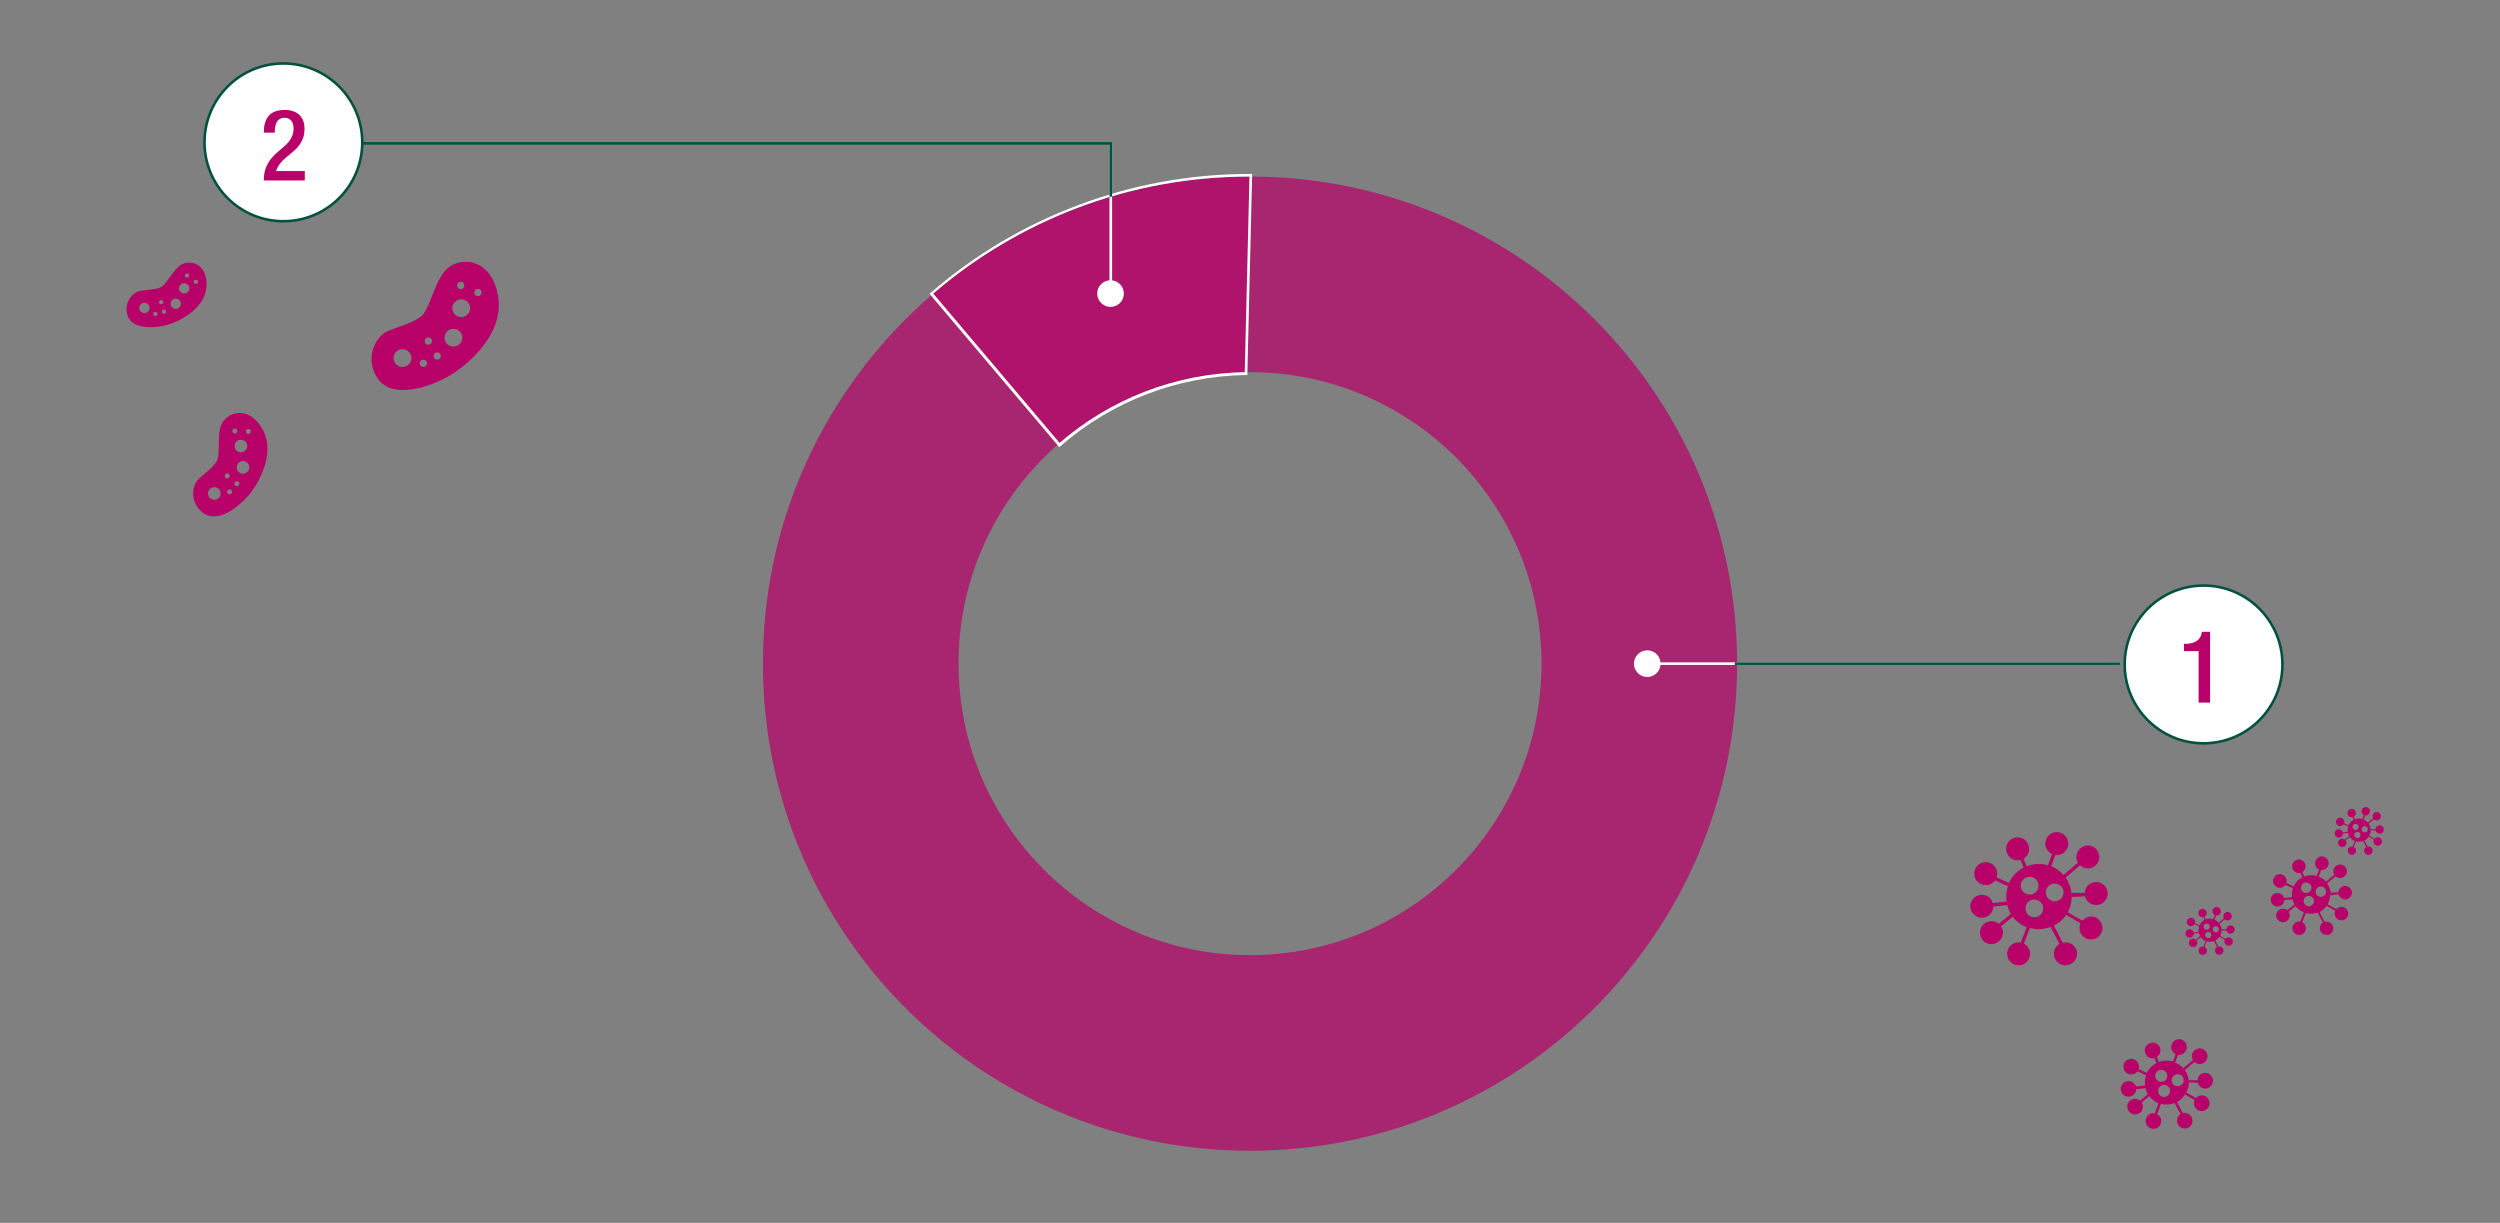
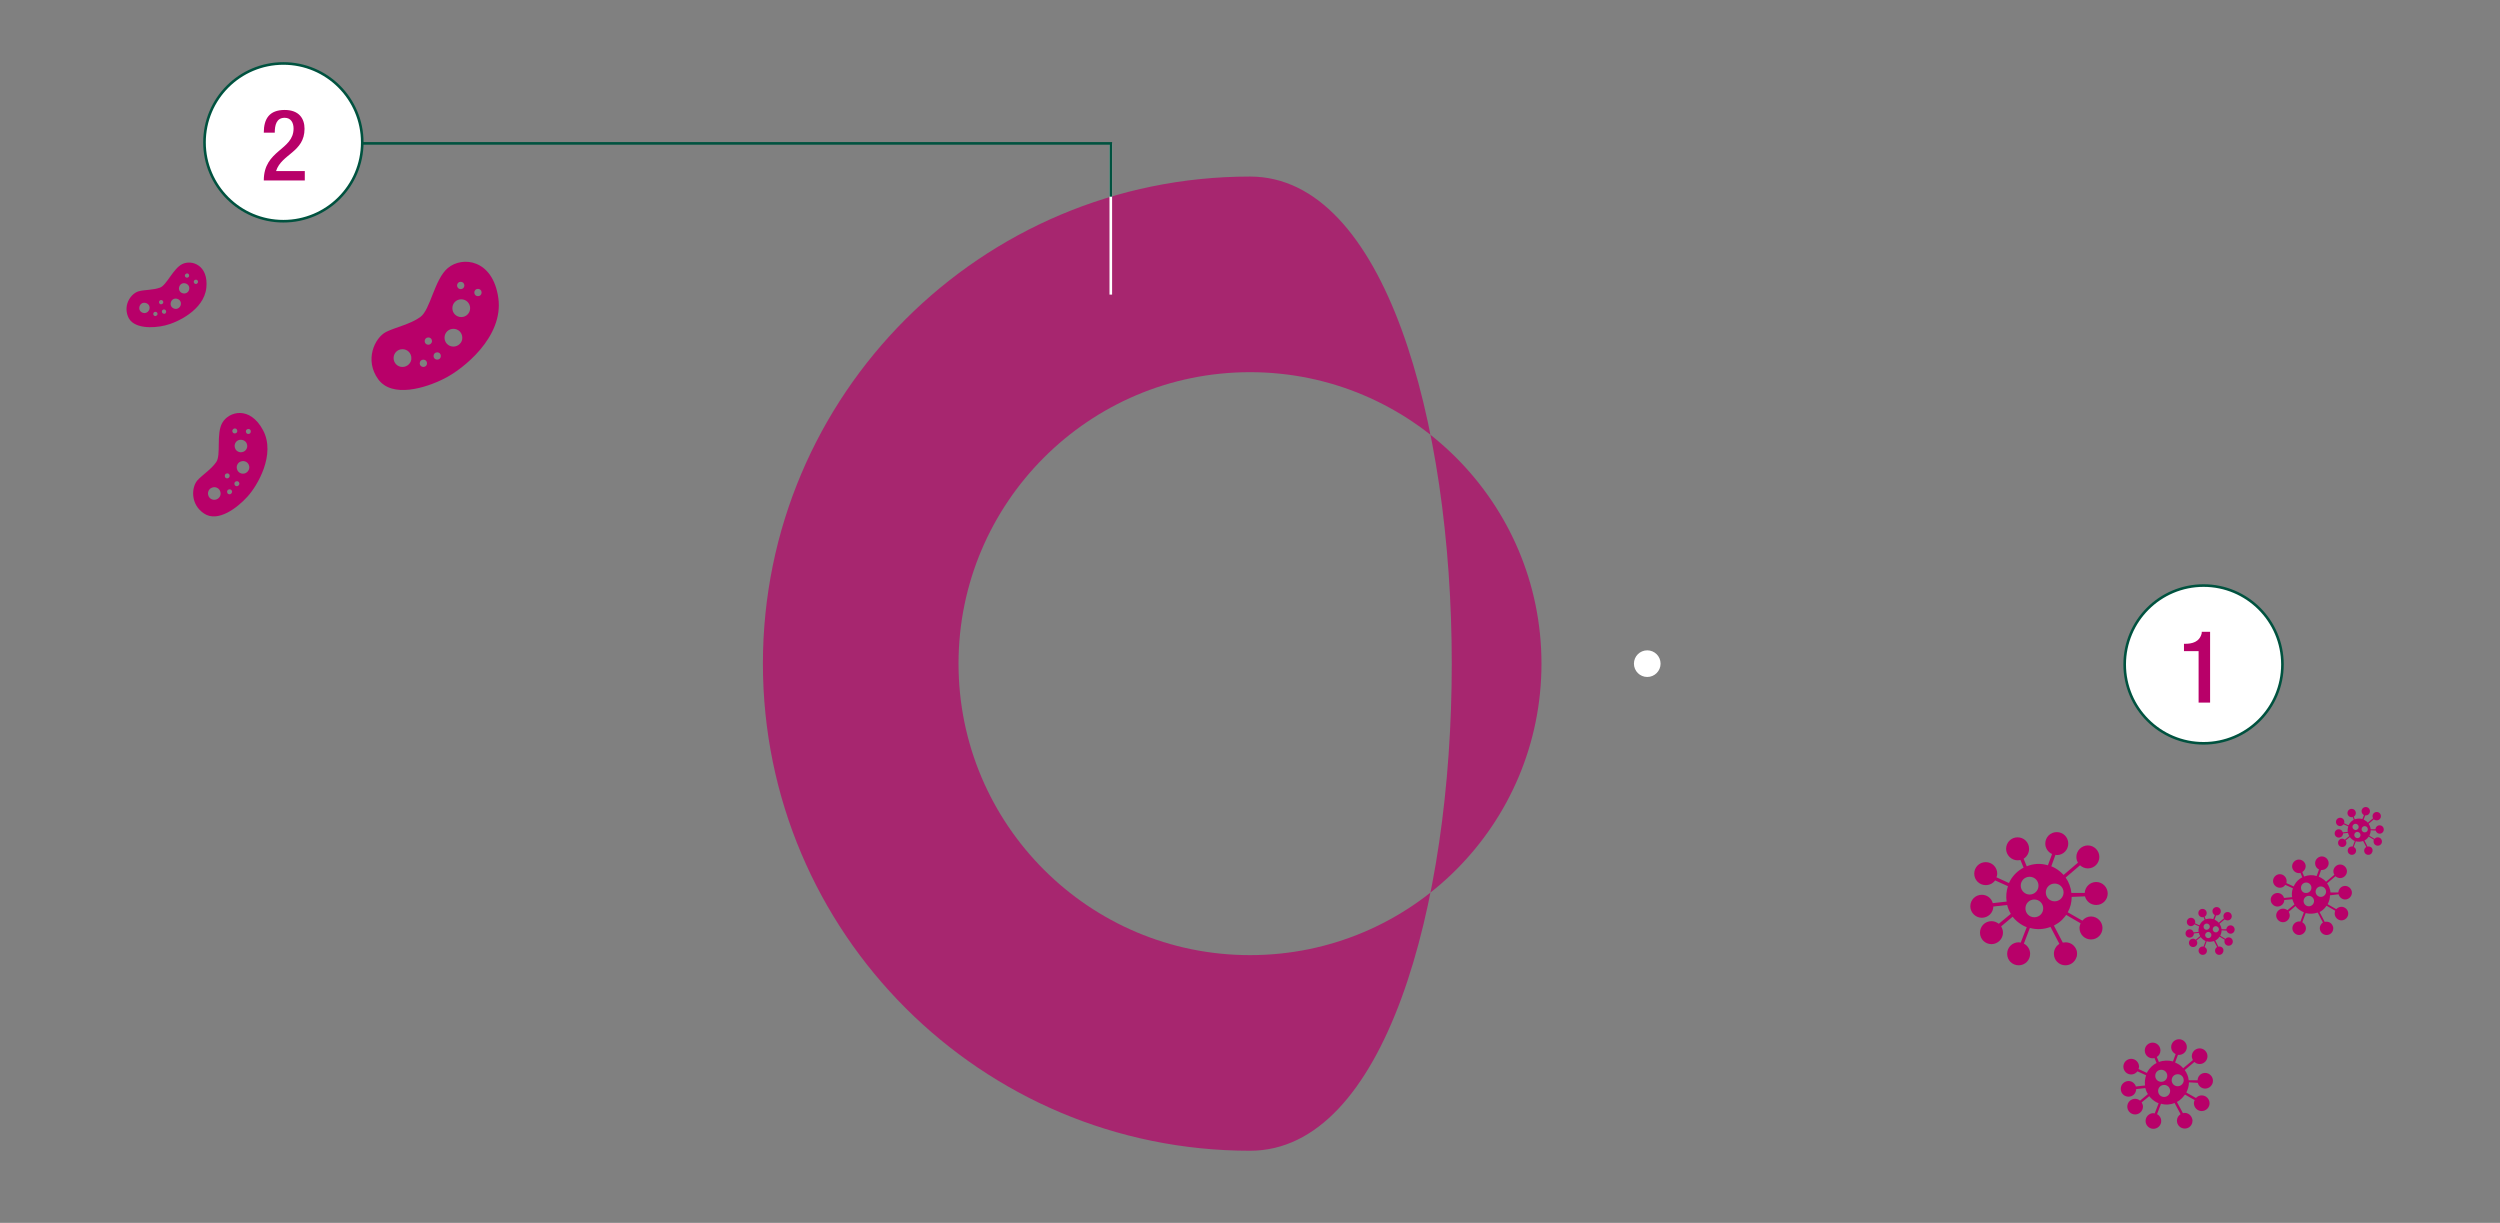
<svg xmlns="http://www.w3.org/2000/svg" version="1.1" id="Ebene_1" x="0px" y="0px" viewBox="0 0 957.2 468.2" style="enable-background:new 0 0 957.2 468.2;" xml:space="preserve">
  <rect x="0" y="0" width="957.2" height="468.2" fill="#808080" stroke="none" />
  <style type="text/css">
	.st0{fill:#FFFFFF;stroke:#00523F;stroke-miterlimit:10;}
	.st1{fill:#B80069;}
	.st2{opacity:0.7;fill:#B80069;enable-background:new    ;}
	.st3{opacity:0.5;fill:#B80069;enable-background:new    ;}
	.st4{fill:#FFFFFF;}
	.st5{fill:none;stroke:#FFFFFF;stroke-miterlimit:10;}
	.st6{fill:none;stroke:#00523F;stroke-miterlimit:10;}
</style>
  <g>
    <circle class="st0" cx="843.7" cy="254.4" r="30.2" />
    <g>
      <path class="st1" d="M841.8,269v-19.7h-5.6v-2.8h0.4c2.6,0,5.6-0.6,6.4-4.1v-0.5h3.2V269H841.8z" />
    </g>
  </g>
  <g>
    <circle class="st0" cx="108.5" cy="54.5" r="30.2" />
    <g>
      <path class="st1" d="M116.8,69.1H101c0-11.8,11.4-11.5,11.4-19.9c0-2.2-1-4.1-3.4-4.1c-3.2,0-3.8,2.9-3.8,5.7H101    c0-5.4,2.2-8.7,8-8.7c5.5,0,7.6,3.3,7.6,7.2c0,9-8.8,9.6-10.9,16.2h11v3.6H116.8z" />
    </g>
  </g>
-   <path class="st2" d="M478.6,67.6c-103,0-186.5,83.5-186.5,186.5s83.5,186.5,186.5,186.5s186.5-83.5,186.5-186.5  S581.6,67.6,478.6,67.6z M478.6,365.7c-61.6,0-111.6-50-111.6-111.6s50-111.6,111.6-111.6s111.6,50,111.6,111.6  S540.3,365.7,478.6,365.7z" />
-   <path class="st3" d="M405.6,169.6c19.1-16.5,43.8-26.6,70.9-27.1l1.8-74.9c-46.2,0.1-88.5,17-121.1,44.9L405.6,169.6z" />
+   <path class="st2" d="M478.6,67.6c-103,0-186.5,83.5-186.5,186.5s83.5,186.5,186.5,186.5S581.6,67.6,478.6,67.6z M478.6,365.7c-61.6,0-111.6-50-111.6-111.6s50-111.6,111.6-111.6s111.6,50,111.6,111.6  S540.3,365.7,478.6,365.7z" />
  <g>
-     <path class="st4" d="M478.4,67.6l-1.8,74.9c-27.1,0.5-51.8,10.6-70.9,27.1l-48.4-57.2C389.8,84.5,432.1,67.6,478.4,67.6    M479.4,66.6h-1c-22.7,0-45,4.1-66,12.1c-20.4,7.7-39.1,18.8-55.7,33.1l-0.8,0.6l0.6,0.8l48.4,57.2l0.7,0.8l0.8-0.7   c19.5-16.9,44.4-26.4,70.2-26.9h1v-1l1.8-74.9L479.4,66.6L479.4,66.6z" />
-   </g>
-   <circle class="st4" cx="425.2" cy="112.4" r="5.1" />
-   <line class="st5" x1="811.9" y1="254.1" x2="632" y2="254.1" />
+     </g>
  <circle class="st4" cx="630.7" cy="254.1" r="5.1" />
-   <line class="st6" x1="811.9" y1="254.1" x2="664.2" y2="254.1" />
  <line class="st5" x1="425.3" y1="54.9" x2="425.3" y2="112.8" />
  <polyline class="st6" points="138.9,54.9 425.3,54.9 425.3,75.3 " />
  <path class="st1" d="M79,110.2c0.9-8.6-5.5-10.9-9.2-9.1c-3.5,1.7-6,8.1-8.5,9c-2.6,1-5.9,0.8-8.1,1.4c-2.8,0.7-6.1,4.9-4.2,9.7  c1.9,4.8,9.7,4.5,14.2,3.4C67.6,123.6,78.1,118.8,79,110.2z M54.8,119.8c-1.1-0.3-1.7-1.3-1.4-2.4s1.3-1.7,2.4-1.4  c1.1,0.3,1.7,1.3,1.4,2.4C56.9,119.4,55.9,120.1,54.8,119.8z M59.3,121c-0.4-0.1-0.7-0.5-0.6-1c0.1-0.4,0.5-0.7,1-0.6  c0.4,0.1,0.7,0.5,0.6,1C60.1,120.8,59.7,121.1,59.3,121z M61.5,116.5c-0.4-0.1-0.7-0.5-0.6-1c0.1-0.4,0.5-0.7,1-0.6  c0.4,0.1,0.7,0.5,0.6,1C62.4,116.3,61.9,116.6,61.5,116.5z M62.6,120.1c-0.4-0.1-0.7-0.5-0.6-1c0.1-0.4,0.5-0.7,1-0.6  c0.4,0.1,0.7,0.5,0.6,1C63.5,120,63.1,120.3,62.6,120.1z M71.8,104.7c0.4,0.1,0.7,0.5,0.6,1c-0.1,0.4-0.5,0.7-1,0.6  c-0.4-0.1-0.7-0.5-0.6-1C71,104.9,71.4,104.6,71.8,104.7z M66.8,118.2c-1.1-0.3-1.7-1.3-1.4-2.4c0.3-1.1,1.3-1.7,2.4-1.4  c1.1,0.3,1.7,1.3,1.4,2.4C68.9,117.8,67.9,118.5,66.8,118.2z M70,112.3c-1.1-0.3-1.7-1.3-1.4-2.4c0.3-1.1,1.3-1.7,2.4-1.4  c1.1,0.3,1.7,1.3,1.4,2.4C72.2,111.9,71.1,112.6,70,112.3z M74.8,108.7c-0.4-0.1-0.7-0.5-0.6-1c0.1-0.4,0.5-0.7,1-0.6  c0.4,0.1,0.7,0.5,0.6,1C75.6,108.6,75.2,108.8,74.8,108.7z" />
  <path class="st1" d="M190.8,114.1c-2.1-14.9-13.8-16.1-19.3-11.5c-5.2,4.3-6.7,16.1-10.6,18.8c-3.9,2.8-9.5,3.9-13.1,5.7  c-4.4,2.3-8.3,10.8-3,18.1s18.1,3.4,25.2-0.2C177.3,141.4,192.9,129,190.8,114.1z M154.1,140.5c-1.9,0-3.4-1.5-3.4-3.4  s1.5-3.4,3.4-3.4s3.4,1.5,3.4,3.4C157.6,138.9,156,140.5,154.1,140.5z M162.1,140.5c-0.8,0-1.4-0.6-1.4-1.4c0-0.8,0.6-1.4,1.4-1.4  c0.8,0,1.4,0.6,1.4,1.4S162.9,140.5,162.1,140.5z M164,132c-0.8,0-1.4-0.6-1.4-1.4s0.6-1.4,1.4-1.4c0.8,0,1.4,0.6,1.4,1.4  S164.7,132,164,132z M167.4,137.7c-0.8,0-1.4-0.6-1.4-1.4c0-0.8,0.6-1.4,1.4-1.4c0.8,0,1.4,0.6,1.4,1.4  C168.8,137.1,168.2,137.7,167.4,137.7z M176.4,107.9c0.8,0,1.4,0.6,1.4,1.4s-0.6,1.4-1.4,1.4s-1.4-0.6-1.4-1.4  S175.6,107.9,176.4,107.9z M173.6,132.7c-1.9,0-3.4-1.5-3.4-3.4c0-1.9,1.5-3.4,3.4-3.4s3.4,1.5,3.4,3.4  C177.1,131.1,175.5,132.7,173.6,132.7z M176.6,121.4c-1.9,0-3.4-1.5-3.4-3.4s1.5-3.4,3.4-3.4s3.4,1.5,3.4,3.4  S178.5,121.4,176.6,121.4z M183,113.4c-0.8,0-1.4-0.6-1.4-1.4s0.6-1.4,1.4-1.4c0.8,0,1.4,0.6,1.4,1.4S183.8,113.4,183,113.4z" />
  <path class="st1" d="M100.7,164.7c-5-9.4-13.1-7.2-15.6-2.8c-2.4,4.2-0.4,12.3-2.3,15c-1.9,2.8-5.3,4.9-7.2,7  c-2.3,2.6-2.8,9.2,2.5,12.7c5.3,3.6,12.8-2.2,16.6-6.4C98.5,186.1,105.7,174,100.7,164.7z M82.9,191.2c-1.3,0.5-2.7-0.2-3.1-1.4  c-0.5-1.3,0.2-2.7,1.4-3.1c1.3-0.5,2.7,0.2,3.1,1.4C84.8,189.3,84.2,190.7,82.9,191.2z M88.2,189.2c-0.5,0.2-1.1-0.1-1.2-0.6  c-0.2-0.5,0.1-1.1,0.6-1.2c0.5-0.2,1.1,0.1,1.2,0.6C89,188.4,88.7,189,88.2,189.2z M87.3,183.1c-0.5,0.2-1.1-0.1-1.2-0.6  s0.1-1.1,0.6-1.2c0.5-0.2,1.1,0.1,1.2,0.6S87.8,182.9,87.3,183.1z M91,186.1c-0.5,0.2-1.1-0.1-1.2-0.6c-0.2-0.5,0.1-1.1,0.6-1.2  c0.5-0.2,1.1,0.1,1.2,0.6C91.8,185.3,91.5,185.9,91,186.1z M89.6,164.1c0.5-0.2,1.1,0.1,1.2,0.6c0.2,0.5-0.1,1.1-0.6,1.2  c-0.5,0.2-1.1-0.1-1.2-0.6C88.8,164.9,89.1,164.3,89.6,164.1z M93.9,181.2c-1.3,0.5-2.7-0.2-3.1-1.4c-0.5-1.3,0.2-2.7,1.4-3.1  c1.3-0.5,2.7,0.2,3.1,1.4C95.8,179.3,95.1,180.7,93.9,181.2z M93.1,173c-1.3,0.5-2.7-0.2-3.1-1.4c-0.5-1.3,0.2-2.7,1.4-3.1  s2.7,0.2,3.1,1.4C95,171.2,94.3,172.6,93.1,173z M95.4,166.1c-0.5,0.2-1.1-0.1-1.2-0.6c-0.2-0.5,0.1-1.1,0.6-1.2  c0.5-0.2,1.1,0.1,1.2,0.6C96.1,165.4,95.9,166,95.4,166.1z" />
  <path class="st1" d="M798.3,343.2c0.5,1.9,2.2,3.3,4.3,3.3c2.5,0,4.4-2,4.4-4.4s-2-4.4-4.4-4.4s-4.3,1.9-4.4,4.2h-5.1  c-0.2-2.1-1-4.2-2.2-5.9l5.5-4.7c0.8,0.7,1.8,1.2,3,1.2c2.5,0,4.4-2,4.4-4.4s-2-4.4-4.4-4.4s-4.4,2-4.4,4.4c0,0.8,0.2,1.5,0.6,2.2  l-5.5,4.7c-0.9-1-2-1.9-3.2-2.6c-0.5-0.3-1-0.5-1.5-0.7l1.6-4.4c0.2,0,0.4,0.1,0.5,0.1c2.5,0,4.4-2,4.4-4.4c0-2.5-2-4.4-4.4-4.4  c-2.5,0-4.4,2-4.4,4.4c0,1.8,1.1,3.3,2.6,4l-1.6,4.3c-2.7-0.8-5.5-0.7-8.1,0.4l-1.2-2.9c1.3-0.8,2.1-2.2,2.1-3.8  c0-2.5-2-4.4-4.4-4.4c-2.5,0-4.4,2-4.4,4.4s2,4.4,4.4,4.4c0.4,0,0.7-0.1,1.1-0.1l1.2,2.9c-2.1,1.1-3.9,2.8-5.1,4.9  c-0.2,0.3-0.3,0.6-0.5,1l-4.8-2.2c0.2-0.4,0.3-0.9,0.3-1.4c0-2.5-2-4.4-4.4-4.4c-2.5,0-4.4,2-4.4,4.4c0,2.5,2,4.4,4.4,4.4  c1.5,0,2.8-0.7,3.6-1.8l4.9,2.2c-0.6,1.9-0.8,3.9-0.5,5.9l-5.3,0.6c-0.5-1.9-2.2-3.2-4.2-3.2c-2.5,0-4.4,2-4.4,4.4s2,4.4,4.4,4.4  s4.4-1.9,4.4-4.3l5.3-0.6c0.3,1.2,0.8,2.4,1.4,3.4l-4.6,3.8c-0.8-0.6-1.7-1-2.8-1c-2.5,0-4.4,2-4.4,4.4c0,2.5,2,4.4,4.4,4.4  s4.4-2,4.4-4.4c0-0.9-0.3-1.7-0.7-2.4l4.4-3.7c1,1.3,2.3,2.4,3.7,3.2c0.5,0.3,1.1,0.6,1.7,0.8l-2.3,5.9c-0.3,0-0.5-0.1-0.8-0.1  c-2.5,0-4.4,2-4.4,4.4c0,2.5,2,4.4,4.4,4.4c2.5,0,4.4-2,4.4-4.4c0-1.7-1-3.2-2.4-3.9l2.3-6c2.6,0.7,5.3,0.6,7.9-0.4l3.4,6.5  c-1.3,0.8-2.1,2.2-2.1,3.8c0,2.5,2,4.4,4.4,4.4c1.9,0,3.6-1.2,4.2-3c0.1-0.2,0.1-0.4,0.2-0.5V366c0.1-0.6,0.1-1.2,0-1.7l0,0  c0-0.1-0.1-0.3-0.1-0.4c-0.6-1.8-2.2-3.1-4.2-3.1c-0.4,0-0.7,0.1-1.1,0.1l-3.4-6.5c1.1-0.6,2.2-1.3,3.1-2.2l0.9-1  c0.2-0.3,0.5-0.6,0.7-0.9l5.5,3.2c-0.2,0.6-0.4,1.2-0.4,1.8c0,2.5,2,4.4,4.4,4.4c2.5,0,4.4-2,4.4-4.4s-2-4.4-4.4-4.4  c-1.3,0-2.5,0.6-3.3,1.6l-5.6-3.2c1-1.8,1.5-3.8,1.5-5.9L798.3,343.2z M773.7,339.1c0-1.9,1.5-3.4,3.4-3.4s3.4,1.5,3.4,3.4  s-1.5,3.4-3.4,3.4C775.3,342.5,773.7,341,773.7,339.1z M778.9,351.2c-1.9,0-3.4-1.5-3.4-3.4s1.5-3.4,3.4-3.4s3.4,1.5,3.4,3.4  C782.3,349.7,780.8,351.2,778.9,351.2z M786.7,345.1c-1.9,0-3.4-1.5-3.4-3.4s1.5-3.4,3.4-3.4s3.4,1.5,3.4,3.4  C790.1,343.5,788.6,345.1,786.7,345.1z" />
  <path class="st1" d="M852.5,356.3c0.2,0.7,0.8,1.2,1.5,1.2c0.9,0,1.6-0.7,1.6-1.6s-0.7-1.6-1.6-1.6c-0.9,0-1.5,0.7-1.6,1.5h-1.8  c-0.1-0.8-0.4-1.5-0.8-2.1l2-1.7c0.3,0.3,0.7,0.4,1.1,0.4c0.9,0,1.6-0.7,1.6-1.6s-0.7-1.6-1.6-1.6s-1.6,0.7-1.6,1.6  c0,0.3,0.1,0.6,0.2,0.8l-2,1.7c-0.3-0.4-0.7-0.7-1.1-0.9c-0.2-0.1-0.4-0.2-0.5-0.3l0.6-1.6c0.1,0,0.1,0,0.2,0c0.9,0,1.6-0.7,1.6-1.6  s-0.7-1.6-1.6-1.6c-0.9,0-1.6,0.7-1.6,1.6c0,0.6,0.4,1.2,0.9,1.5l-0.6,1.5c-1-0.3-2-0.2-2.9,0.1l-0.4-1c0.5-0.3,0.8-0.8,0.8-1.4  c0-0.9-0.7-1.6-1.6-1.6s-1.6,0.7-1.6,1.6s0.7,1.6,1.6,1.6c0.1,0,0.3,0,0.4-0.1l0.4,1.1c-0.8,0.4-1.4,1-1.8,1.8  c-0.1,0.1-0.1,0.2-0.2,0.3l-1.7-0.8c0.1-0.2,0.1-0.3,0.1-0.5c0-0.9-0.7-1.6-1.6-1.6c-0.9,0-1.6,0.7-1.6,1.6s0.7,1.6,1.6,1.6  c0.5,0,1-0.3,1.3-0.7l1.8,0.8c-0.2,0.7-0.3,1.4-0.2,2.1l-1.9,0.2c-0.2-0.7-0.8-1.2-1.5-1.2c-0.9,0-1.6,0.7-1.6,1.6s0.7,1.6,1.6,1.6  c0.9,0,1.6-0.7,1.6-1.6l1.9-0.2c0.1,0.4,0.3,0.9,0.5,1.2l-1.7,1.4c-0.3-0.2-0.6-0.4-1-0.4c-0.9,0-1.6,0.7-1.6,1.6s0.7,1.6,1.6,1.6  s1.6-0.7,1.6-1.6c0-0.3-0.1-0.6-0.3-0.9l1.6-1.3c0.4,0.5,0.8,0.9,1.3,1.2c0.2,0.1,0.4,0.2,0.6,0.3l-0.8,2.1c-0.1,0-0.2,0-0.3,0  c-0.9,0-1.6,0.7-1.6,1.6s0.7,1.6,1.6,1.6c0.9,0,1.6-0.7,1.6-1.6c0-0.6-0.3-1.1-0.9-1.4l0.8-2.2c0.9,0.3,1.9,0.2,2.8-0.1l1.2,2.3  c-0.5,0.3-0.8,0.8-0.8,1.4c0,0.9,0.7,1.6,1.6,1.6c0.7,0,1.3-0.4,1.5-1.1c0-0.1,0-0.1,0.1-0.2l0,0c0-0.2,0-0.4,0-0.6l0,0  c0-0.1,0-0.1,0-0.2c-0.2-0.7-0.8-1.1-1.5-1.1c-0.1,0-0.3,0-0.4,0.1l-1.2-2.4c0.4-0.2,0.8-0.5,1.1-0.8l0.3-0.4  c0.1-0.1,0.2-0.2,0.2-0.3l2,1.2c-0.1,0.2-0.1,0.4-0.1,0.7c0,0.9,0.7,1.6,1.6,1.6c0.9,0,1.6-0.7,1.6-1.6s-0.7-1.6-1.6-1.6  c-0.5,0-0.9,0.2-1.2,0.6l-2-1.2c0.3-0.7,0.5-1.4,0.5-2.1L852.5,356.3z M843.7,354.8c0-0.7,0.6-1.2,1.2-1.2c0.7,0,1.2,0.6,1.2,1.2  s-0.6,1.2-1.2,1.2C844.2,356,843.7,355.5,843.7,354.8z M845.5,359.2c-0.7,0-1.2-0.6-1.2-1.2s0.6-1.2,1.2-1.2c0.7,0,1.2,0.6,1.2,1.2  S846.2,359.2,845.5,359.2z M848.4,357c-0.7,0-1.2-0.6-1.2-1.2c0-0.7,0.6-1.2,1.2-1.2s1.2,0.6,1.2,1.2C849.6,356.4,849,357,848.4,357  z" />
  <path class="st1" d="M909.6,318c0.2,0.7,0.8,1.2,1.5,1.2c0.9,0,1.6-0.7,1.6-1.6s-0.7-1.6-1.6-1.6c-0.9,0-1.5,0.7-1.6,1.5h-1.8  c-0.1-0.8-0.4-1.5-0.8-2.1l2-1.7c0.3,0.3,0.7,0.4,1.1,0.4c0.9,0,1.6-0.7,1.6-1.6s-0.7-1.6-1.6-1.6s-1.6,0.7-1.6,1.6  c0,0.3,0.1,0.6,0.2,0.8l-2,1.7c-0.3-0.4-0.7-0.7-1.1-0.9c-0.2-0.1-0.4-0.2-0.5-0.3l0.6-1.6c0.1,0,0.1,0,0.2,0c0.9,0,1.6-0.7,1.6-1.6  s-0.7-1.6-1.6-1.6s-1.6,0.7-1.6,1.6c0,0.6,0.4,1.2,0.9,1.5l-0.6,1.5c-1-0.3-2-0.2-2.9,0.1l-0.4-1c0.5-0.3,0.8-0.8,0.8-1.4  c0-0.9-0.7-1.6-1.6-1.6s-1.6,0.7-1.6,1.6s0.7,1.6,1.6,1.6c0.1,0,0.3,0,0.4-0.1l0.4,1.1c-0.8,0.4-1.4,1-1.8,1.8  c-0.1,0.1-0.1,0.2-0.2,0.3l-1.7-0.8c0.1-0.2,0.1-0.3,0.1-0.5c0-0.9-0.7-1.6-1.6-1.6c-0.9,0-1.6,0.7-1.6,1.6s0.7,1.6,1.6,1.6  c0.5,0,1-0.3,1.3-0.7l1.8,0.8c-0.2,0.7-0.3,1.4-0.2,2.1l-1.9,0.2c-0.2-0.7-0.8-1.2-1.5-1.2c-0.9,0-1.6,0.7-1.6,1.6s0.7,1.6,1.6,1.6  c0.9,0,1.6-0.7,1.6-1.6l1.9-0.2c0.1,0.4,0.3,0.9,0.5,1.2l-1.7,1.4c-0.3-0.2-0.6-0.4-1-0.4c-0.9,0-1.6,0.7-1.6,1.6s0.7,1.6,1.6,1.6  s1.6-0.7,1.6-1.6c0-0.3-0.1-0.6-0.3-0.9l1.6-1.3c0.4,0.5,0.8,0.9,1.3,1.2c0.2,0.1,0.4,0.2,0.6,0.3l-0.8,2.1c-0.1,0-0.2,0-0.3,0  c-0.9,0-1.6,0.7-1.6,1.6s0.7,1.6,1.6,1.6c0.9,0,1.6-0.7,1.6-1.6c0-0.6-0.3-1.1-0.9-1.4l0.8-2.2c0.9,0.3,1.9,0.2,2.8-0.1l1.2,2.3  c-0.5,0.3-0.8,0.8-0.8,1.4c0,0.9,0.7,1.6,1.6,1.6c0.7,0,1.3-0.4,1.5-1.1c0-0.1,0-0.1,0.1-0.2l0,0c0-0.2,0-0.4,0-0.6l0,0  c0-0.1,0-0.1,0-0.2c-0.2-0.7-0.8-1.1-1.5-1.1c-0.1,0-0.3,0-0.4,0.1l-1.2-2.4c0.4-0.2,0.8-0.5,1.1-0.8l0.3-0.4  c0.1-0.1,0.2-0.2,0.2-0.3l2,1.2c-0.1,0.2-0.1,0.4-0.1,0.7c0,0.9,0.7,1.6,1.6,1.6s1.6-0.7,1.6-1.6s-0.7-1.6-1.6-1.6  c-0.5,0-0.9,0.2-1.2,0.6l-2-1.2c0.3-0.7,0.5-1.4,0.5-2.1L909.6,318z M900.7,316.6c0-0.7,0.6-1.2,1.2-1.2s1.2,0.6,1.2,1.2  c0,0.7-0.6,1.2-1.2,1.2S900.7,317.2,900.7,316.6z M902.6,320.9c-0.7,0-1.2-0.6-1.2-1.2c0-0.7,0.6-1.2,1.2-1.2s1.2,0.6,1.2,1.2  C903.8,320.4,903.3,320.9,902.6,320.9z M905.4,318.7c-0.7,0-1.2-0.6-1.2-1.2c0-0.7,0.6-1.2,1.2-1.2c0.7,0,1.2,0.6,1.2,1.2  C906.6,318.2,906.1,318.7,905.4,318.7z" />
  <path class="st1" d="M841.5,414.6c0.3,1.3,1.5,2.2,2.8,2.2c1.6,0,3-1.3,3-3c0-1.6-1.3-3-3-3c-1.6,0-2.8,1.2-2.9,2.8H838  c-0.1-1.4-0.7-2.8-1.5-3.9l3.7-3.1c0.5,0.5,1.2,0.8,2,0.8c1.6,0,3-1.3,3-3c0-1.6-1.3-3-3-3c-1.6,0-3,1.3-3,3c0,0.5,0.2,1,0.4,1.5  l-3.7,3.1c-0.6-0.7-1.3-1.3-2.1-1.7c-0.3-0.2-0.7-0.3-1-0.5l1.1-2.9c0.1,0,0.2,0,0.4,0c1.6,0,3-1.3,3-3c0-1.6-1.3-3-3-3  c-1.6,0-3,1.3-3,3c0,1.2,0.7,2.2,1.7,2.7l-1,2.8c-1.8-0.5-3.7-0.4-5.4,0.2l-0.8-1.9c0.8-0.5,1.4-1.4,1.4-2.5c0-1.6-1.3-3-3-3  c-1.6,0-3,1.3-3,3s1.3,3,3,3c0.2,0,0.5,0,0.7-0.1l0.8,1.9c-1.4,0.7-2.6,1.9-3.4,3.2c-0.1,0.2-0.2,0.4-0.3,0.6l-3.2-1.5  c0.1-0.3,0.2-0.6,0.2-0.9c0-1.6-1.3-3-3-3c-1.6,0-3,1.3-3,3c0,1.6,1.3,3,3,3c1,0,1.8-0.5,2.4-1.2l3.3,1.5c-0.4,1.3-0.6,2.6-0.4,3.9  l-3.5,0.4c-0.4-1.2-1.5-2.1-2.8-2.1c-1.6,0-3,1.3-3,3s1.3,3,3,3c1.6,0,2.9-1.3,2.9-2.9l3.5-0.4c0.2,0.8,0.5,1.6,1,2.3l-3,2.5  c-0.5-0.4-1.2-0.7-1.9-0.7c-1.6,0-3,1.3-3,3c0,1.6,1.3,3,3,3c1.6,0,3-1.3,3-3c0-0.6-0.2-1.1-0.5-1.6l2.9-2.4  c0.7,0.9,1.5,1.6,2.5,2.2c0.4,0.2,0.7,0.4,1.1,0.5l-1.5,3.9c-0.2,0-0.4-0.1-0.5-0.1c-1.6,0-3,1.3-3,3c0,1.6,1.3,3,3,3  c1.6,0,3-1.3,3-3c0-1.1-0.6-2.1-1.6-2.6l1.5-4c1.7,0.5,3.6,0.4,5.2-0.3l2.3,4.3c-0.8,0.5-1.4,1.4-1.4,2.5c0,1.6,1.3,3,3,3  c1.3,0,2.4-0.8,2.8-2c0-0.1,0.1-0.2,0.1-0.4c0,0,0,0,0-0.1c0.1-0.4,0.1-0.8,0-1.1l0,0c0-0.1-0.1-0.2-0.1-0.3  c-0.4-1.2-1.5-2.1-2.8-2.1c-0.2,0-0.5,0-0.7,0.1l-2.3-4.3c0.8-0.4,1.4-0.9,2-1.5l0.6-0.7c0.2-0.2,0.3-0.4,0.5-0.6l3.7,2.1  c-0.2,0.4-0.3,0.8-0.3,1.2c0,1.6,1.3,3,3,3c1.6,0,3-1.3,3-3c0-1.6-1.3-3-3-3c-0.9,0-1.7,0.4-2.2,1l-3.7-2.1c0.6-1.2,1-2.5,1-3.9  L841.5,414.6z M825.2,411.9c0-1.3,1-2.3,2.3-2.3s2.3,1,2.3,2.3s-1,2.3-2.3,2.3C826.2,414.2,825.2,413.2,825.2,411.9z M828.6,420  c-1.3,0-2.3-1-2.3-2.3s1-2.3,2.3-2.3s2.3,1,2.3,2.3S829.8,420,828.6,420z M833.8,415.9c-1.3,0-2.3-1-2.3-2.3s1-2.3,2.3-2.3  s2.3,1,2.3,2.3S835,415.9,833.8,415.9z" />
  <path class="st1" d="M895.4,342.4c0.3,1.1,1.3,2,2.5,2c1.4,0,2.6-1.2,2.6-2.6s-1.2-2.6-2.6-2.6c-1.4,0-2.5,1.1-2.6,2.5h-3  c-0.1-1.3-0.6-2.5-1.3-3.5l3.2-2.7c0.5,0.4,1.1,0.7,1.8,0.7c1.4,0,2.6-1.2,2.6-2.6s-1.2-2.6-2.6-2.6c-1.4,0-2.6,1.2-2.6,2.6  c0,0.5,0.1,0.9,0.4,1.3l-3.2,2.7c-0.5-0.6-1.2-1.1-1.9-1.5c-0.3-0.2-0.6-0.3-0.9-0.4l0.9-2.6c0.1,0,0.2,0,0.3,0  c1.4,0,2.6-1.2,2.6-2.6s-1.2-2.6-2.6-2.6c-1.4,0-2.6,1.2-2.6,2.6c0,1.1,0.6,2,1.5,2.4l-0.9,2.5c-1.6-0.5-3.2-0.4-4.8,0.2l-0.7-1.7  c0.7-0.5,1.3-1.3,1.3-2.2c0-1.4-1.2-2.6-2.6-2.6c-1.4,0-2.6,1.2-2.6,2.6s1.2,2.6,2.6,2.6c0.2,0,0.4,0,0.6-0.1l0.7,1.7  c-1.2,0.6-2.3,1.6-3,2.9c-0.1,0.2-0.2,0.4-0.3,0.6l-2.8-1.3c0.1-0.3,0.1-0.5,0.1-0.8c0-1.4-1.2-2.6-2.6-2.6c-1.4,0-2.6,1.2-2.6,2.6  s1.2,2.6,2.6,2.6c0.9,0,1.6-0.4,2.1-1.1l2.9,1.3c-0.4,1.1-0.5,2.3-0.3,3.4l-3.1,0.3c-0.3-1.1-1.3-1.9-2.5-1.9  c-1.4,0-2.6,1.2-2.6,2.6s1.2,2.6,2.6,2.6c1.4,0,2.6-1.1,2.6-2.5l3.1-0.3c0.2,0.7,0.5,1.4,0.8,2l-2.7,2.2c-0.5-0.4-1-0.6-1.7-0.6  c-1.4,0-2.6,1.2-2.6,2.6s1.2,2.6,2.6,2.6c1.4,0,2.6-1.2,2.6-2.6c0-0.5-0.2-1-0.4-1.4l2.6-2.2c0.6,0.8,1.3,1.4,2.2,1.9  c0.3,0.2,0.6,0.3,1,0.5l-1.3,3.5c-0.2,0-0.3,0-0.5,0c-1.4,0-2.6,1.2-2.6,2.6s1.2,2.6,2.6,2.6c1.4,0,2.6-1.2,2.6-2.6  c0-1-0.6-1.8-1.4-2.3l1.3-3.5c1.5,0.4,3.1,0.3,4.6-0.2l2,3.8c-0.7,0.5-1.2,1.3-1.2,2.2c0,1.4,1.2,2.6,2.6,2.6c1.1,0,2.1-0.7,2.4-1.7  c0-0.1,0.1-0.2,0.1-0.3c0,0,0,0,0-0.1c0.1-0.3,0.1-0.7,0-1l0,0c0-0.1,0-0.2-0.1-0.2c-0.3-1.1-1.3-1.8-2.5-1.8c-0.2,0-0.4,0-0.6,0.1  l-2-3.8c0.7-0.3,1.3-0.8,1.8-1.3l0.5-0.6c0.1-0.2,0.3-0.4,0.4-0.5l3.3,1.9c-0.1,0.3-0.2,0.7-0.2,1.1c0,1.4,1.2,2.6,2.6,2.6  c1.4,0,2.6-1.2,2.6-2.6s-1.2-2.6-2.6-2.6c-0.8,0-1.5,0.4-2,0.9l-3.3-1.9c0.6-1.1,0.9-2.2,0.9-3.4L895.4,342.4z M881,339.9  c0-1.1,0.9-2,2-2s2,0.9,2,2s-0.9,2-2,2C881.9,342,881,341.1,881,339.9z M884,347c-1.1,0-2-0.9-2-2s0.9-2,2-2s2,0.9,2,2  S885.1,347,884,347z M888.6,343.4c-1.1,0-2-0.9-2-2s0.9-2,2-2s2,0.9,2,2S889.7,343.4,888.6,343.4z" />
</svg>